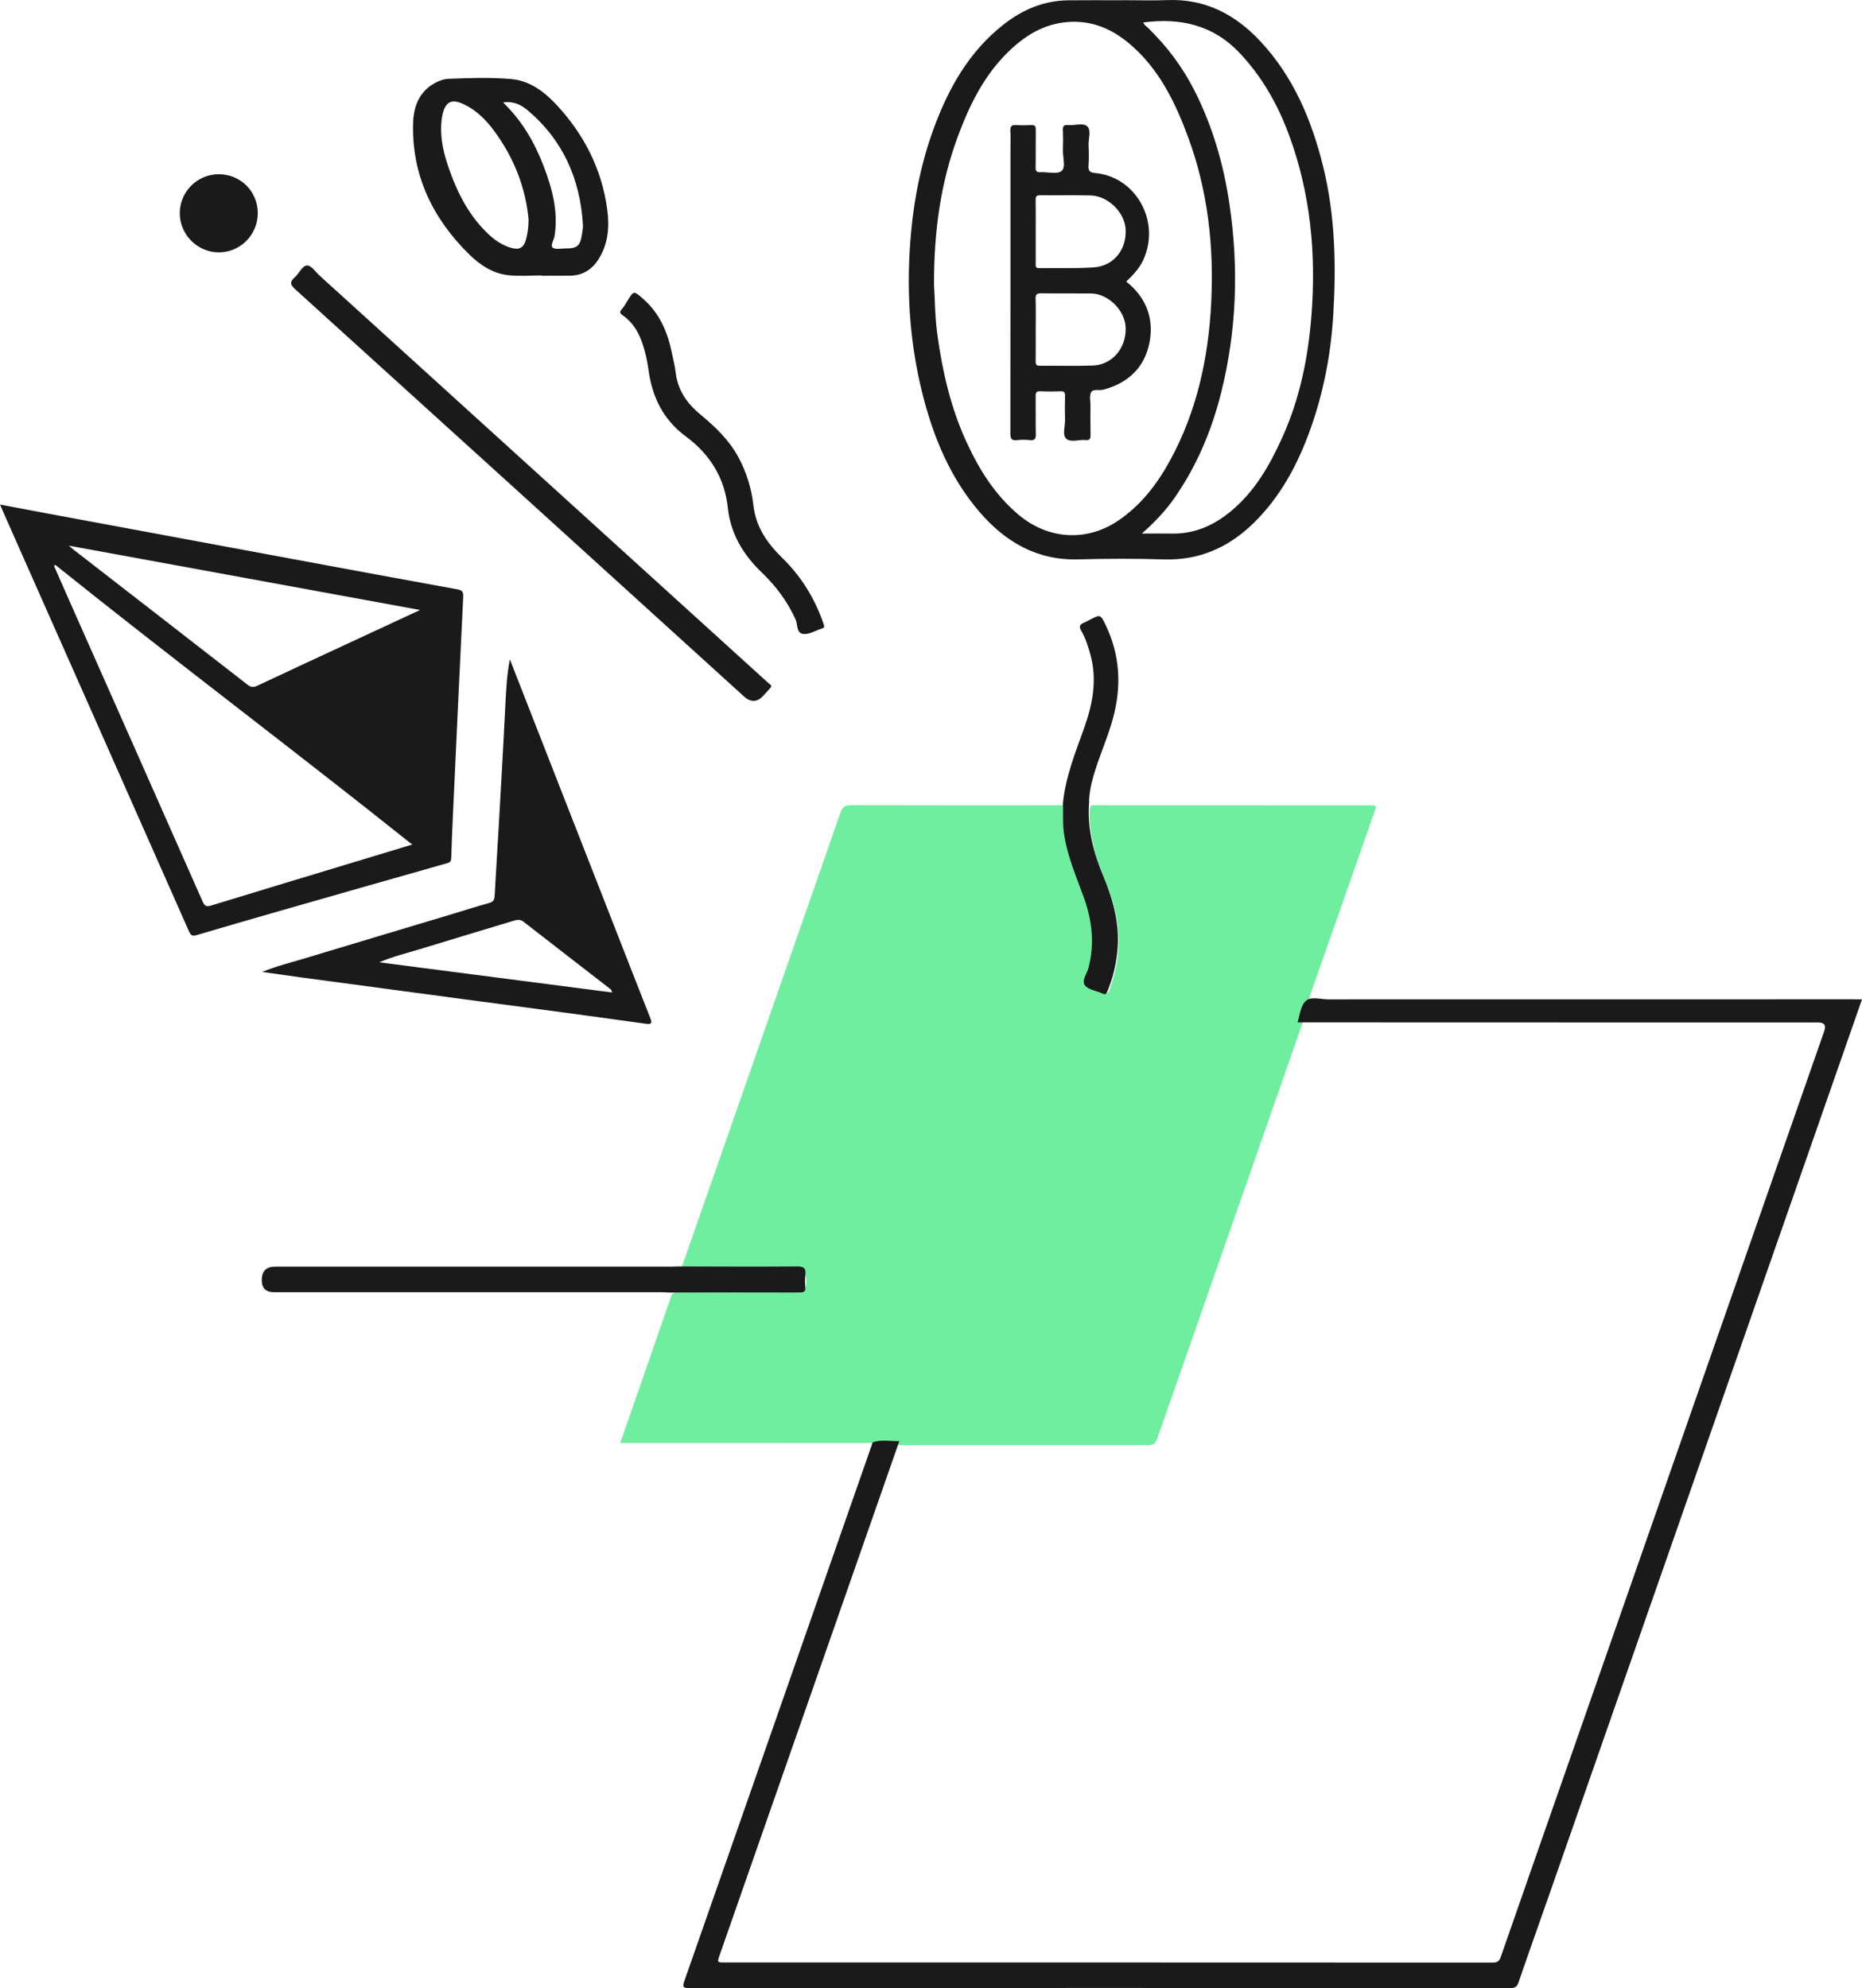
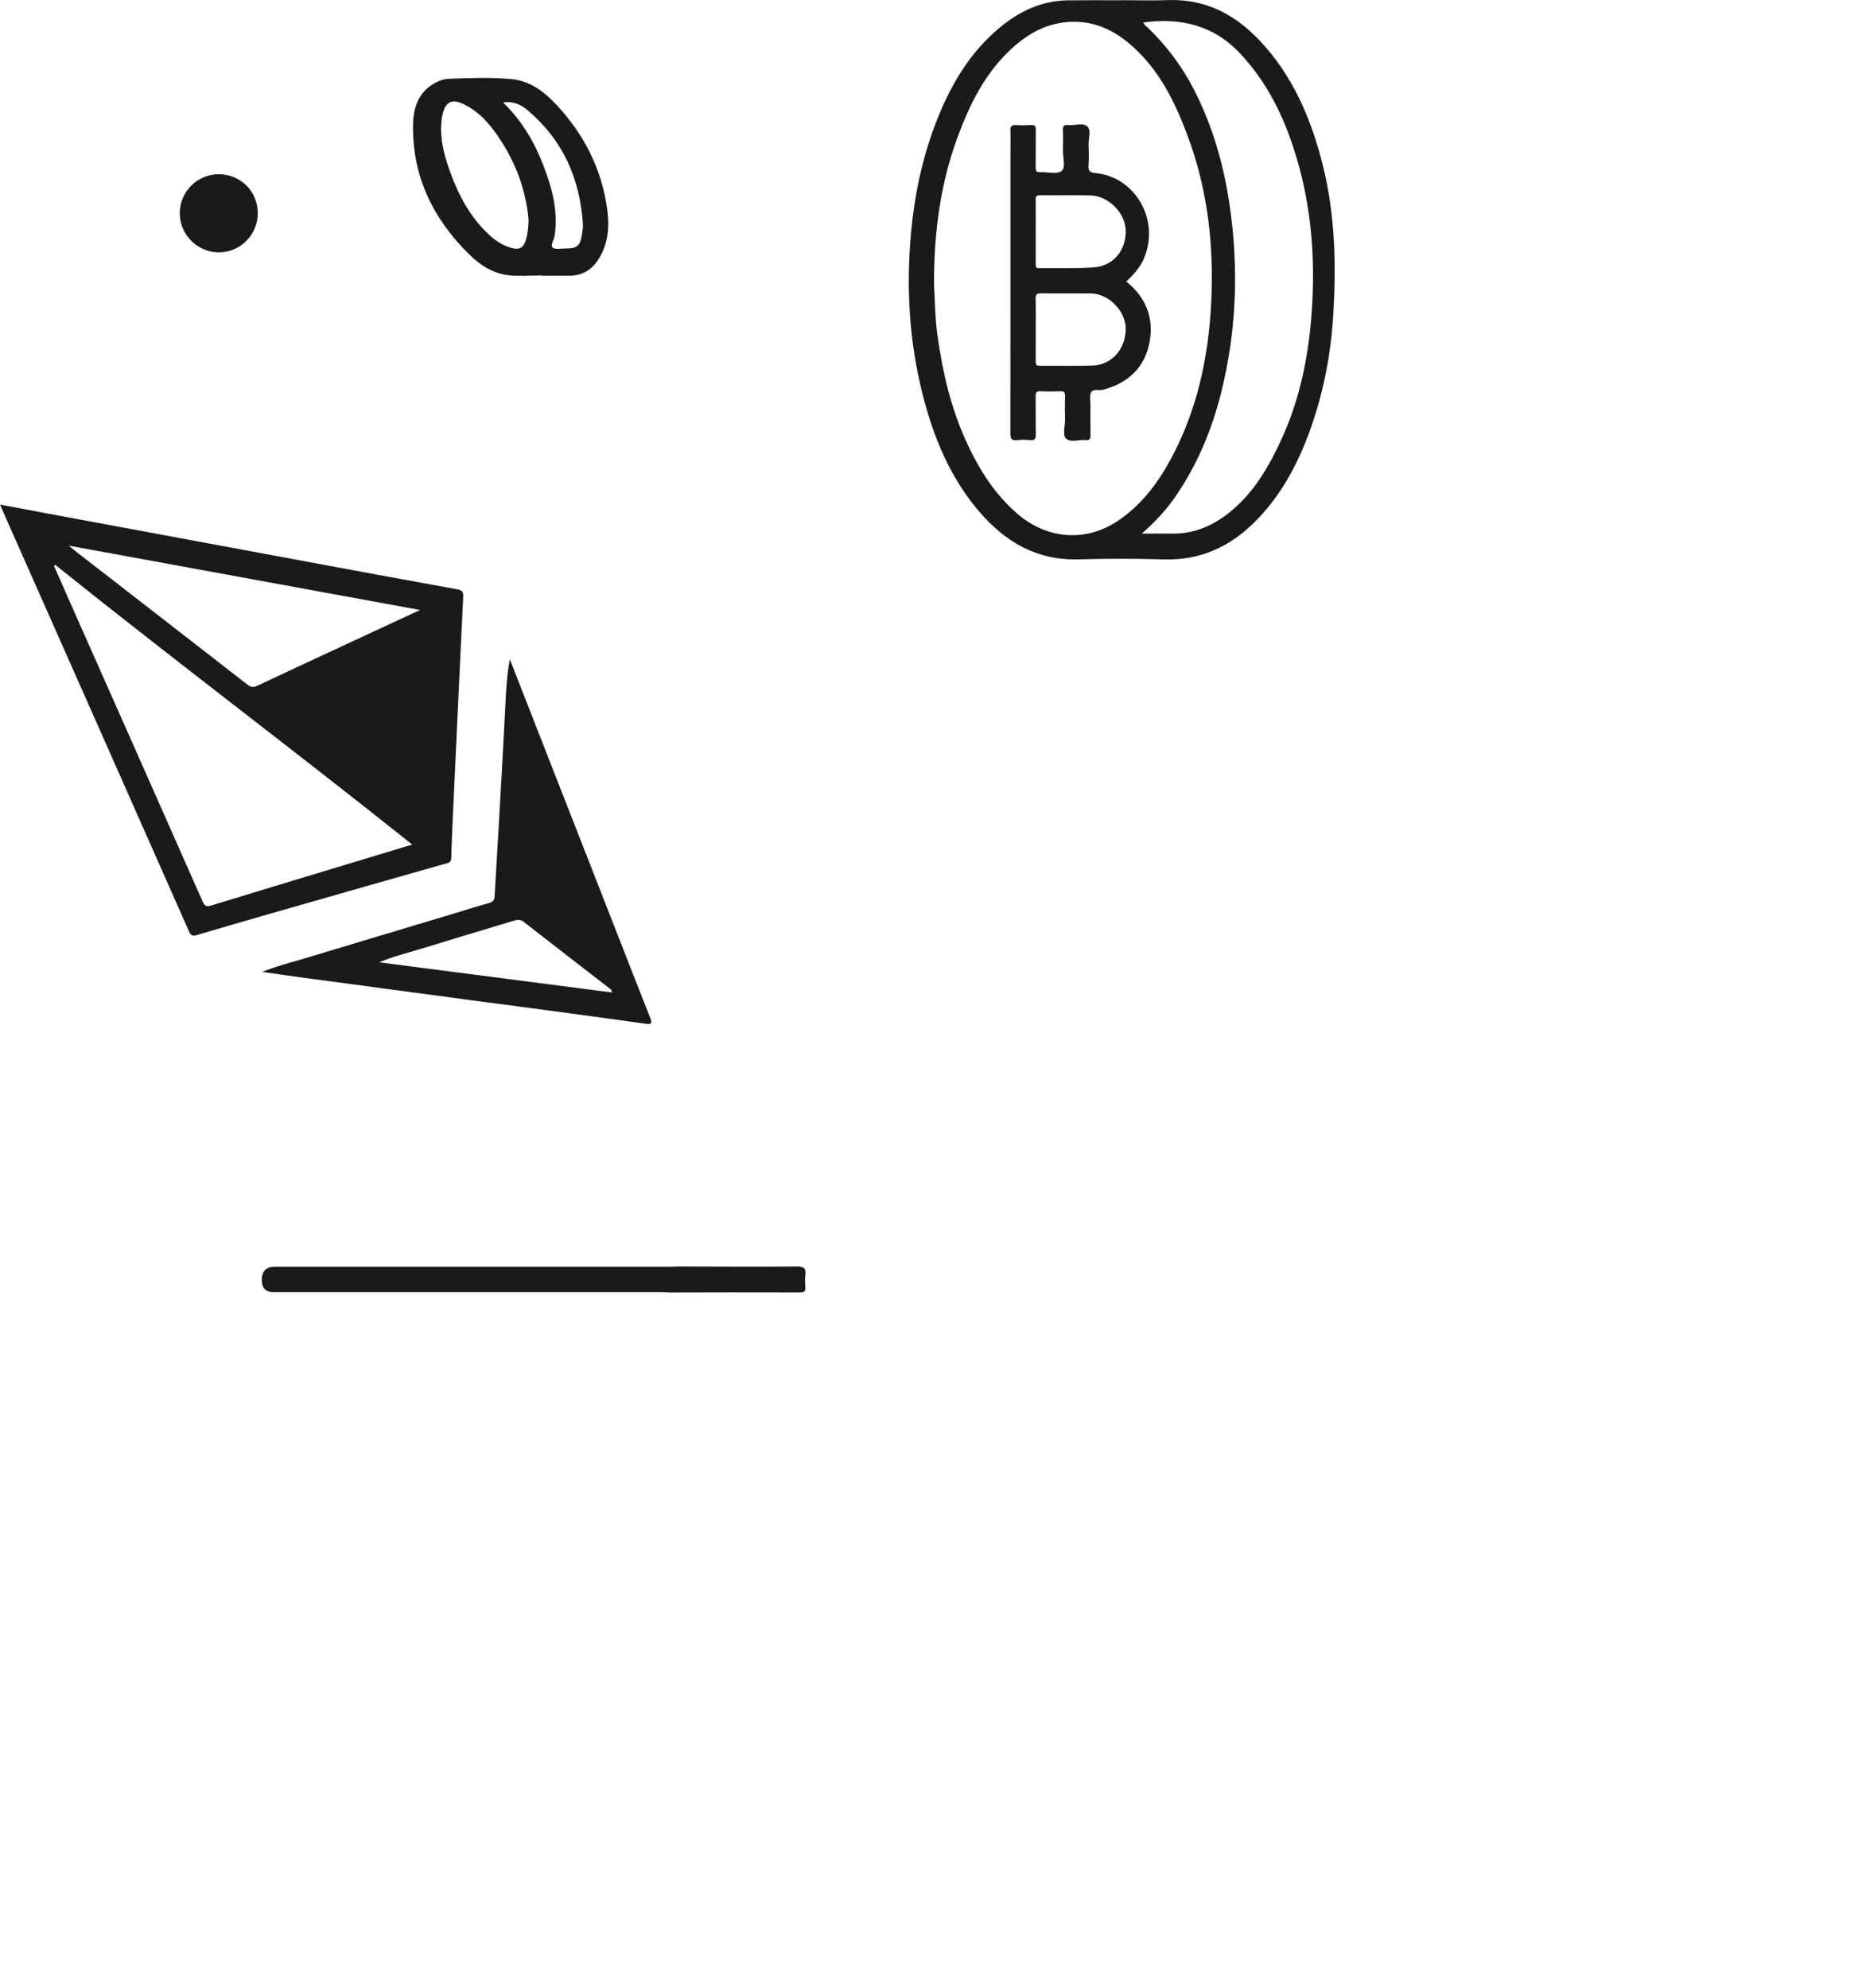
<svg xmlns="http://www.w3.org/2000/svg" id="a" data-name="Layer 1" width="682.988" height="729.19" viewBox="0 0 682.988 729.19">
-   <path d="M480.361,366.292c-.096-.408,.143-1.114,.576-2.346,6.44-18.36,12.897-36.714,19.343-55.072,1.377-3.923,2.703-7.864,4.11-11.776,.456-1.268,.297-1.886-1.206-1.727-.659,.07-1.332,.011-1.998,.011-33.573-.011-67.147-.022-100.72-.032-.84,.662-.73,1.624-.772,2.523-.194,4.198,.525,8.292,1.429,12.365,1.288,5.802,3.691,11.221,5.766,16.751,4.089,10.899,4.609,21.922,1.073,33.038-1.742,5.476-1.122,4.807-6.416,2.817-1.82-.684-2.398-1.55-1.676-3.551,2.452-6.795,2.928-13.807,1.678-20.915-.885-5.031-2.783-9.758-4.575-14.507-3.161-8.373-5.954-16.808-5.381-25.955,.056-.893,.074-1.855-.708-2.553-26.24,.006-52.48,.044-78.72-.038-2.221-.007-3.187,.699-3.89,2.739-4.898,14.229-9.914,28.418-14.877,42.624-5.594,16.012-11.163,32.032-16.756,48.045-8.91,25.509-17.83,51.014-26.746,76.521,1.049,1.135,2.453,.872,3.747,.878,7.481,.036,14.962,.015,22.443,.018,5.486,.002,10.972-.024,16.458,.021,.958,.008,2.297-.288,2.674,.815,.678,1.982,.761,4.186,0,6.108-.574,1.451-2.345,.886-3.605,.889-13.715,.036-27.431,.011-41.146,.037-1.38,.003-2.857-.284-4.041,.797-4.172,12.013-8.342,24.026-12.516,36.037-2.096,6.031-4.199,12.06-6.403,18.39h3.002c29.152,0,58.304-.004,87.455,.018,1.037,0,2.182-.386,3.097,.496,3.221,.713,6.48,.161,9.72,.286,1.499,.052,2.998,.003,4.496,.003,28.143,.003,56.285,.007,84.428-.001,3.653-.001,3.958-.179,4.943-2.948,7.116-20,14.015-40.076,21.046-60.105,3.916-11.154,7.814-22.313,11.717-33.471,6.763-19.33,13.514-38.663,20.269-57.991,.356-.66,.547-1.389,.812-2.089,.551-1.452,.922-2.505,1.259-3.272-.276-1.377-.075-2.806,.608-3.878Z" fill="#6feea0" />
-   <path d="M282.898,251.9c-.157,.191-.401,.513-.671,.813-.724,.805-1.465,1.595-2.189,2.399q-3.391,3.767-7.194,.283c-54.81-49.764-109.611-99.537-164.488-149.227-1.972-1.785-2.142-2.786-.208-4.482,1.611-1.414,2.708-4.29,4.521-4.316,1.542-.022,3.14,2.434,4.68,3.831,53.397,48.47,106.79,96.946,160.185,145.419,1.541,1.399,3.092,2.788,4.633,4.188,.292,.265,.779,.375,.731,1.092Z" fill="#1a1a1a" />
  <path d="M248.901,464.518c14.486,.025,28.973,.13,43.457,0,2.641-.024,3.347,.768,3.045,3.193-.174,1.394-.131,2.836-.007,4.24,.159,1.794-.499,2.123-2.265,2.115-15.9-.072-31.8-.009-47.7,.015-.912-.041-1.825-.118-2.737-.118-47.402-.006-94.804-.005-142.205-.005q-4.475,0-4.475-4.471,0-4.895,4.938-4.893c48.485,0,96.969,.001,145.454-.002,.831,0,1.663-.049,2.494-.076Z" fill="#1a1a1a" />
-   <path d="M302.24,229.42c.217,.473-.034,.769-.43,.984-.144,.078-.308,.121-.465,.172-2.201,.713-4.457,2.124-6.591,1.96-2.698-.207-2.101-3.496-2.947-5.364-2.966-6.551-7.141-12.158-12.29-17.085-6.87-6.575-11.541-14.261-12.562-23.912-1.162-10.977-6.649-19.63-15.309-26.031-8.44-6.238-12.452-14.556-13.794-24.599-.427-3.196-1.132-6.349-2.16-9.426-1.403-4.199-3.539-7.877-7.249-10.435-1.072-.739-1.27-1.268-.345-2.301,.816-.912,1.414-2.026,2.065-3.078,2.315-3.744,2.274-3.709,5.689-.743,5.986,5.2,8.943,12.006,10.521,19.561,.526,2.516,1.167,5.021,1.475,7.565,.797,6.585,4.214,11.373,9.271,15.534,5.38,4.426,10.415,9.311,13.797,15.601,2.945,5.477,4.734,11.402,5.429,17.453,.927,8.078,5.117,14.028,10.627,19.398,6.786,6.615,11.646,14.437,14.831,23.331,.166,.464,.294,.943,.439,1.415Z" fill="#1a1a1a" />
-   <path d="M399.471,294.614c-.691,9.445,1.689,18.28,5.279,26.89,3.59,8.612,6.002,17.467,5.143,26.928-.476,5.238-1.673,10.304-3.699,15.176-.392,.943-.651,1.326-1.733,.819-2.176-1.018-5.108-1.316-6.458-2.957-1.426-1.732,.675-4.272,1.242-6.428,2.328-8.866,1.369-17.423-1.717-25.93-2.856-7.873-6.243-15.589-7.328-24.02-.449-3.492-.127-6.981-.309-10.467,.934-9.676,4.561-18.583,7.784-27.622,3.135-8.791,4.865-17.768,2.244-27.066-.834-2.958-1.724-5.919-3.304-8.567-.953-1.598-.515-2.386,1.025-2.997,.691-.274,1.344-.648,2.006-.995,3.955-2.072,4.002-2.097,5.904,1.856,5.311,11.039,5.888,22.451,2.707,34.188-1.93,7.124-5.036,13.84-7.09,20.915-.973,3.351-1.713,6.753-1.694,10.274Z" fill="#1a1a1a" />
  <path d="M94.555,78.227c-.013,7.884-6.384,14.304-14.228,14.334-7.828,.03-14.333-6.413-14.384-14.247-.051-7.987,6.447-14.477,14.426-14.406,7.974,.071,14.199,6.354,14.186,14.319Z" fill="#1a1a1a" />
-   <path d="M679.74,366.524c-64.217-.001-128.435-.008-192.652,.022-2.721,.001-6.101-1.137-8,.473-2.033,1.723-2.284,5.199-3.151,7.969h0c36.657,.011,73.313,.025,109.97,.031,26.993,.005,53.985,0,80.978,.001q3.361,0,2.291,3.065c-27.85,79.712-55.696,159.425-83.553,239.135-11.701,33.479-23.438,66.945-35.1,100.438-.55,1.578-1.171,2.183-2.927,2.182-93.975-.049-187.949-.043-281.924-.046-2.642,0-2.639-.016-1.644-2.863,21.542-61.614,43.084-123.228,64.625-184.842,.408-1.166,.804-2.335,1.206-3.503h0c-3.269,.049-6.572-.672-9.794,.439-.148,.477-.281,.957-.445,1.427-22.855,65.394-45.705,130.79-68.603,196.169-.715,2.04-.547,2.572,1.802,2.57,100.405-.059,200.811-.056,301.216-.01,1.688,0,2.406-.45,2.967-2.083,4.036-11.752,8.219-23.453,12.319-35.183,29.695-84.966,59.384-169.934,89.071-254.903,8.205-23.485,16.397-46.976,24.595-70.463-1.083-.008-2.165-.024-3.248-.024Z" fill="#1a1a1a" />
  <path d="M167.794,216.169c-20.065-3.639-40.115-7.36-60.166-11.077-30.175-5.593-60.348-11.197-90.521-16.802-5.622-1.044-11.239-2.117-17.107-3.223,1.424,3.239,2.715,6.198,4.023,9.149,21.775,49.116,43.562,98.227,65.286,147.365,.685,1.55,1.315,1.848,2.888,1.38,9.849-2.926,19.72-5.779,29.597-8.611,20.748-5.948,41.5-11.884,62.268-17.76,1.291-.365,1.432-.999,1.464-2.11,.135-4.744,.329-9.487,.548-14.228,1.255-27.117,2.505-54.234,3.828-81.347,.086-1.754-.318-2.411-2.108-2.736Zm-41.49,101.13c-16.278,4.928-32.563,9.833-48.823,14.82-1.652,.507-2.372,.315-3.124-1.387-16.568-37.505-33.211-74.977-49.836-112.458-1.575-3.55-3.123-7.112-4.684-10.669l.403-.452c43.157,34.615,87.398,67.848,130.956,102.614-8.558,2.589-16.725,5.059-24.891,7.531Zm1.971-81.59c-11.3,5.253-22.605,10.495-33.882,15.798-1.358,.638-2.315,.628-3.563-.344-21.222-16.519-42.486-32.985-63.737-49.466-.518-.401-1.001-.846-1.839-1.558,43.044,7.884,85.648,15.687,128.827,23.595-8.953,4.154-17.382,8.059-25.806,11.976Z" fill="#1a1a1a" />
  <path d="M485.317,61.025c-4.202-17.016-10.872-32.88-23.025-45.892C453.141,5.336,442.132-.493,428.292,.033c-5.49,.208-10.995,.034-16.492,.034v.031c-6.664,0-13.329-.059-19.992,.014-8.933,.098-16.743,3.435-23.655,8.846-12.768,9.997-20.347,23.582-25.776,38.488-4.402,12.088-6.956,24.611-8.16,37.44-1.9,20.236-.766,40.231,4.249,59.956,4.001,15.739,10.126,30.502,20.845,42.95,9.502,11.034,21.099,17.802,36.251,17.381,10.405-.289,20.832-.317,31.235,.011,12.971,.409,23.729-4.304,32.853-13.161,10.081-9.786,16.489-21.879,21.122-34.945,4.809-13.561,7.452-27.577,8.297-41.966,1.07-18.205,.643-36.292-3.752-54.088Zm-75.366,130.068c-11.697,7.801-25.751,6.686-36.462-2.393-8.622-7.309-14.35-16.517-18.983-26.583-5.713-12.412-8.749-25.549-10.632-39.015-.971-6.944-.942-13.937-1.28-18.813-.021-20.107,2.577-37.739,8.886-54.632,4.142-11.092,9.36-21.731,17.953-30.249,6.234-6.18,13.303-10.7,22.413-11.345,8.69-.616,16.001,2.539,22.432,7.963,10.802,9.11,16.77,21.411,21.527,34.282,7.26,19.641,9.518,40.119,8.457,60.915-1.025,20.105-5.236,39.52-14.935,57.392-4.806,8.855-10.835,16.78-19.377,22.478Zm71.097-75.432c-1.201,15.472-4.252,30.49-10.65,44.675-4.609,10.219-10.111,19.941-18.948,27.22-6.194,5.102-13.22,8.281-21.464,8.156-3.539-.054-7.08-.009-11.169-.009,4.802-4.222,8.771-8.429,12.089-13.216,8.108-11.697,13.527-24.578,16.982-38.343,5.732-22.837,6.525-45.891,3.105-69.129-2.158-14.662-6.197-28.747-12.962-42.005-4.36-8.544-10.037-16.068-16.889-22.745-.636-.619-1.48-1.085-1.77-2.032,13.529-1.771,25.562,.87,35.304,11.173,8.276,8.751,14.041,18.982,18.158,30.153,7.875,21.37,9.967,43.493,8.212,66.103Z" fill="#1a1a1a" />
  <path d="M238.6,373.579c-4.288-10.814-8.502-21.657-12.742-32.49-10.783-27.552-21.568-55.104-32.35-82.656-2.166-5.534-4.323-11.071-6.484-16.607-1.09,5.572-1.375,11.051-1.645,16.538-.753,15.305-1.645,30.603-2.51,45.902-.461,8.148-1.006,16.292-1.444,24.442-.08,1.496-.632,2.133-2.115,2.531-4.252,1.142-8.442,2.517-12.661,3.784-18.39,5.525-36.787,11.025-55.168,16.579-4.907,1.483-9.911,2.685-15.319,4.878,5.352,.758,10.017,1.442,14.688,2.074,10.637,1.439,21.277,2.85,31.916,4.274,9.319,1.248,18.637,2.506,27.957,3.747,12.206,1.625,24.416,3.219,36.619,4.861,9.896,1.331,19.786,2.701,29.675,4.081,1.7,.237,2.324-.071,1.584-1.937Zm-99.49-20.622c5.27-2.238,10.127-3.353,14.864-4.816,11.511-3.556,23.067-6.968,34.594-10.477,1.272-.387,2.32-.481,3.475,.418,10.569,8.233,21.175,16.419,31.767,24.623,.301,.233,.564,.513,.67,1.316-28.222-3.658-56.443-7.315-85.369-11.064Z" fill="#1a1a1a" />
  <path d="M222.72,76.678c-2.006-14.58-8.401-27.191-18.314-37.938-4.546-4.929-9.917-9.139-16.922-9.747-7.626-.663-15.305-.381-22.959-.079-1.32,.052-2.6,.409-3.839,.966-6.635,2.981-8.992,8.798-9.164,15.329-.502,19.032,7.122,34.803,20.472,47.994,4.016,3.969,8.716,7.091,14.443,7.735,4.031,.453,8.153,.087,12.234,.087,0,.035,0,.07,0,.105,3.416,0,6.833,.023,10.249-.006,4.716-.04,8.202-2.177,10.696-6.166,3.554-5.685,3.974-11.948,3.103-18.278Zm-29.855,11.404c-.836,2.823-2.384,3.662-5.334,2.834-3.173-.89-5.849-2.669-8.252-4.918-6.902-6.46-11.158-14.53-14.298-23.291-2.001-5.583-3.514-11.26-3.123-17.271,.08-1.236,.224-2.488,.524-3.686,1.14-4.539,3.362-5.567,7.69-3.534,4.638,2.179,8.161,5.71,11.153,9.749,7.427,10.026,11.693,21.267,12.663,32.732-.085,3.179-.41,5.316-1.023,7.384Zm20.598-2.104c-.635,4.203-1.761,5.171-5.984,5.148-1.655-.009-3.817,.497-4.811-.343-.868-.733,.537-2.828,.771-4.366,1.372-9.031-.947-17.474-4.134-25.743-3.291-8.538-7.803-16.355-14.775-23.088,3.865-.561,6.606,.845,8.975,2.837,12.976,10.918,19.247,25.143,20.311,41.855,.078,1.221-.167,2.474-.352,3.699Z" fill="#1a1a1a" />
  <path d="M413.097,103.273c4.286-4.035,6.052-6.7,7.279-10.552,4.314-13.532-4.674-27.997-18.685-29.253-1.79-.161-2.587-.729-2.423-2.707,.205-2.482,.129-4.997,.027-7.492-.098-2.379,1.093-5.489-.513-6.941-1.564-1.414-4.637-.2-7.025-.455-1.661-.177-1.947,.518-1.883,1.971,.106,2.411,.092,4.832,.012,7.245-.088,2.633,1.156,6.245-.498,7.622-1.59,1.324-5.077,.307-7.723,.454-1.435,.08-1.817-.412-1.792-1.811,.082-4.58-.007-9.163,.055-13.743,.017-1.258-.292-1.805-1.652-1.729-1.827,.102-3.669,.109-5.495-.002-1.581-.096-2.269,.356-2.175,2.071,.131,2.409,.032,4.83,.032,7.245,0,34.486,.011,68.972-.031,103.457-.002,1.834,.086,3.078,2.451,2.776,1.557-.199,3.173-.164,4.74-.005,1.859,.189,2.179-.618,2.141-2.273-.104-4.579,.002-9.163-.06-13.743-.018-1.297,.183-1.974,1.722-1.897,2.493,.125,4.998,.086,7.495,.012,1.216-.036,1.582,.415,1.558,1.589-.061,2.998-.066,5.998-.003,8.996,.049,2.315-1.003,5.387,.396,6.749,1.621,1.578,4.748,.298,7.204,.548,1.52,.155,1.783-.568,1.757-1.894-.072-3.58-.036-7.163-.02-10.745,.007-1.662-.465-3.621,.251-4.904,.73-1.308,2.913-.536,4.418-.929,9.113-2.377,15.213-8.164,16.97-17.278,1.692-8.776-1.13-16.542-8.531-22.384Zm-31.553-31.658c6.159,.07,12.323-.083,18.479,.067,6.5,.158,12.64,6.312,12.874,12.632,.274,7.419-4.442,13.268-11.773,13.764-6.628,.449-13.304,.178-19.958,.281-1.507,.023-1.258-.946-1.259-1.83-.006-3.912-.003-7.825-.002-11.737,0-3.829,.05-7.659-.028-11.487-.026-1.296,.332-1.706,1.667-1.69Zm19.292,62.457c-6.48,.221-12.973,.021-19.46,.083-1.264,.012-1.509-.464-1.493-1.596,.056-3.908,.022-7.818,.021-11.727,0-3.743,.094-7.489-.042-11.226-.062-1.702,.529-2.045,2.099-2.022,6.07,.087,12.143,.005,18.214,.054,6.368,.051,12.553,6.242,12.724,12.654,.198,7.447-4.973,13.538-12.063,13.779Z" fill="#1a1a1a" />
</svg>